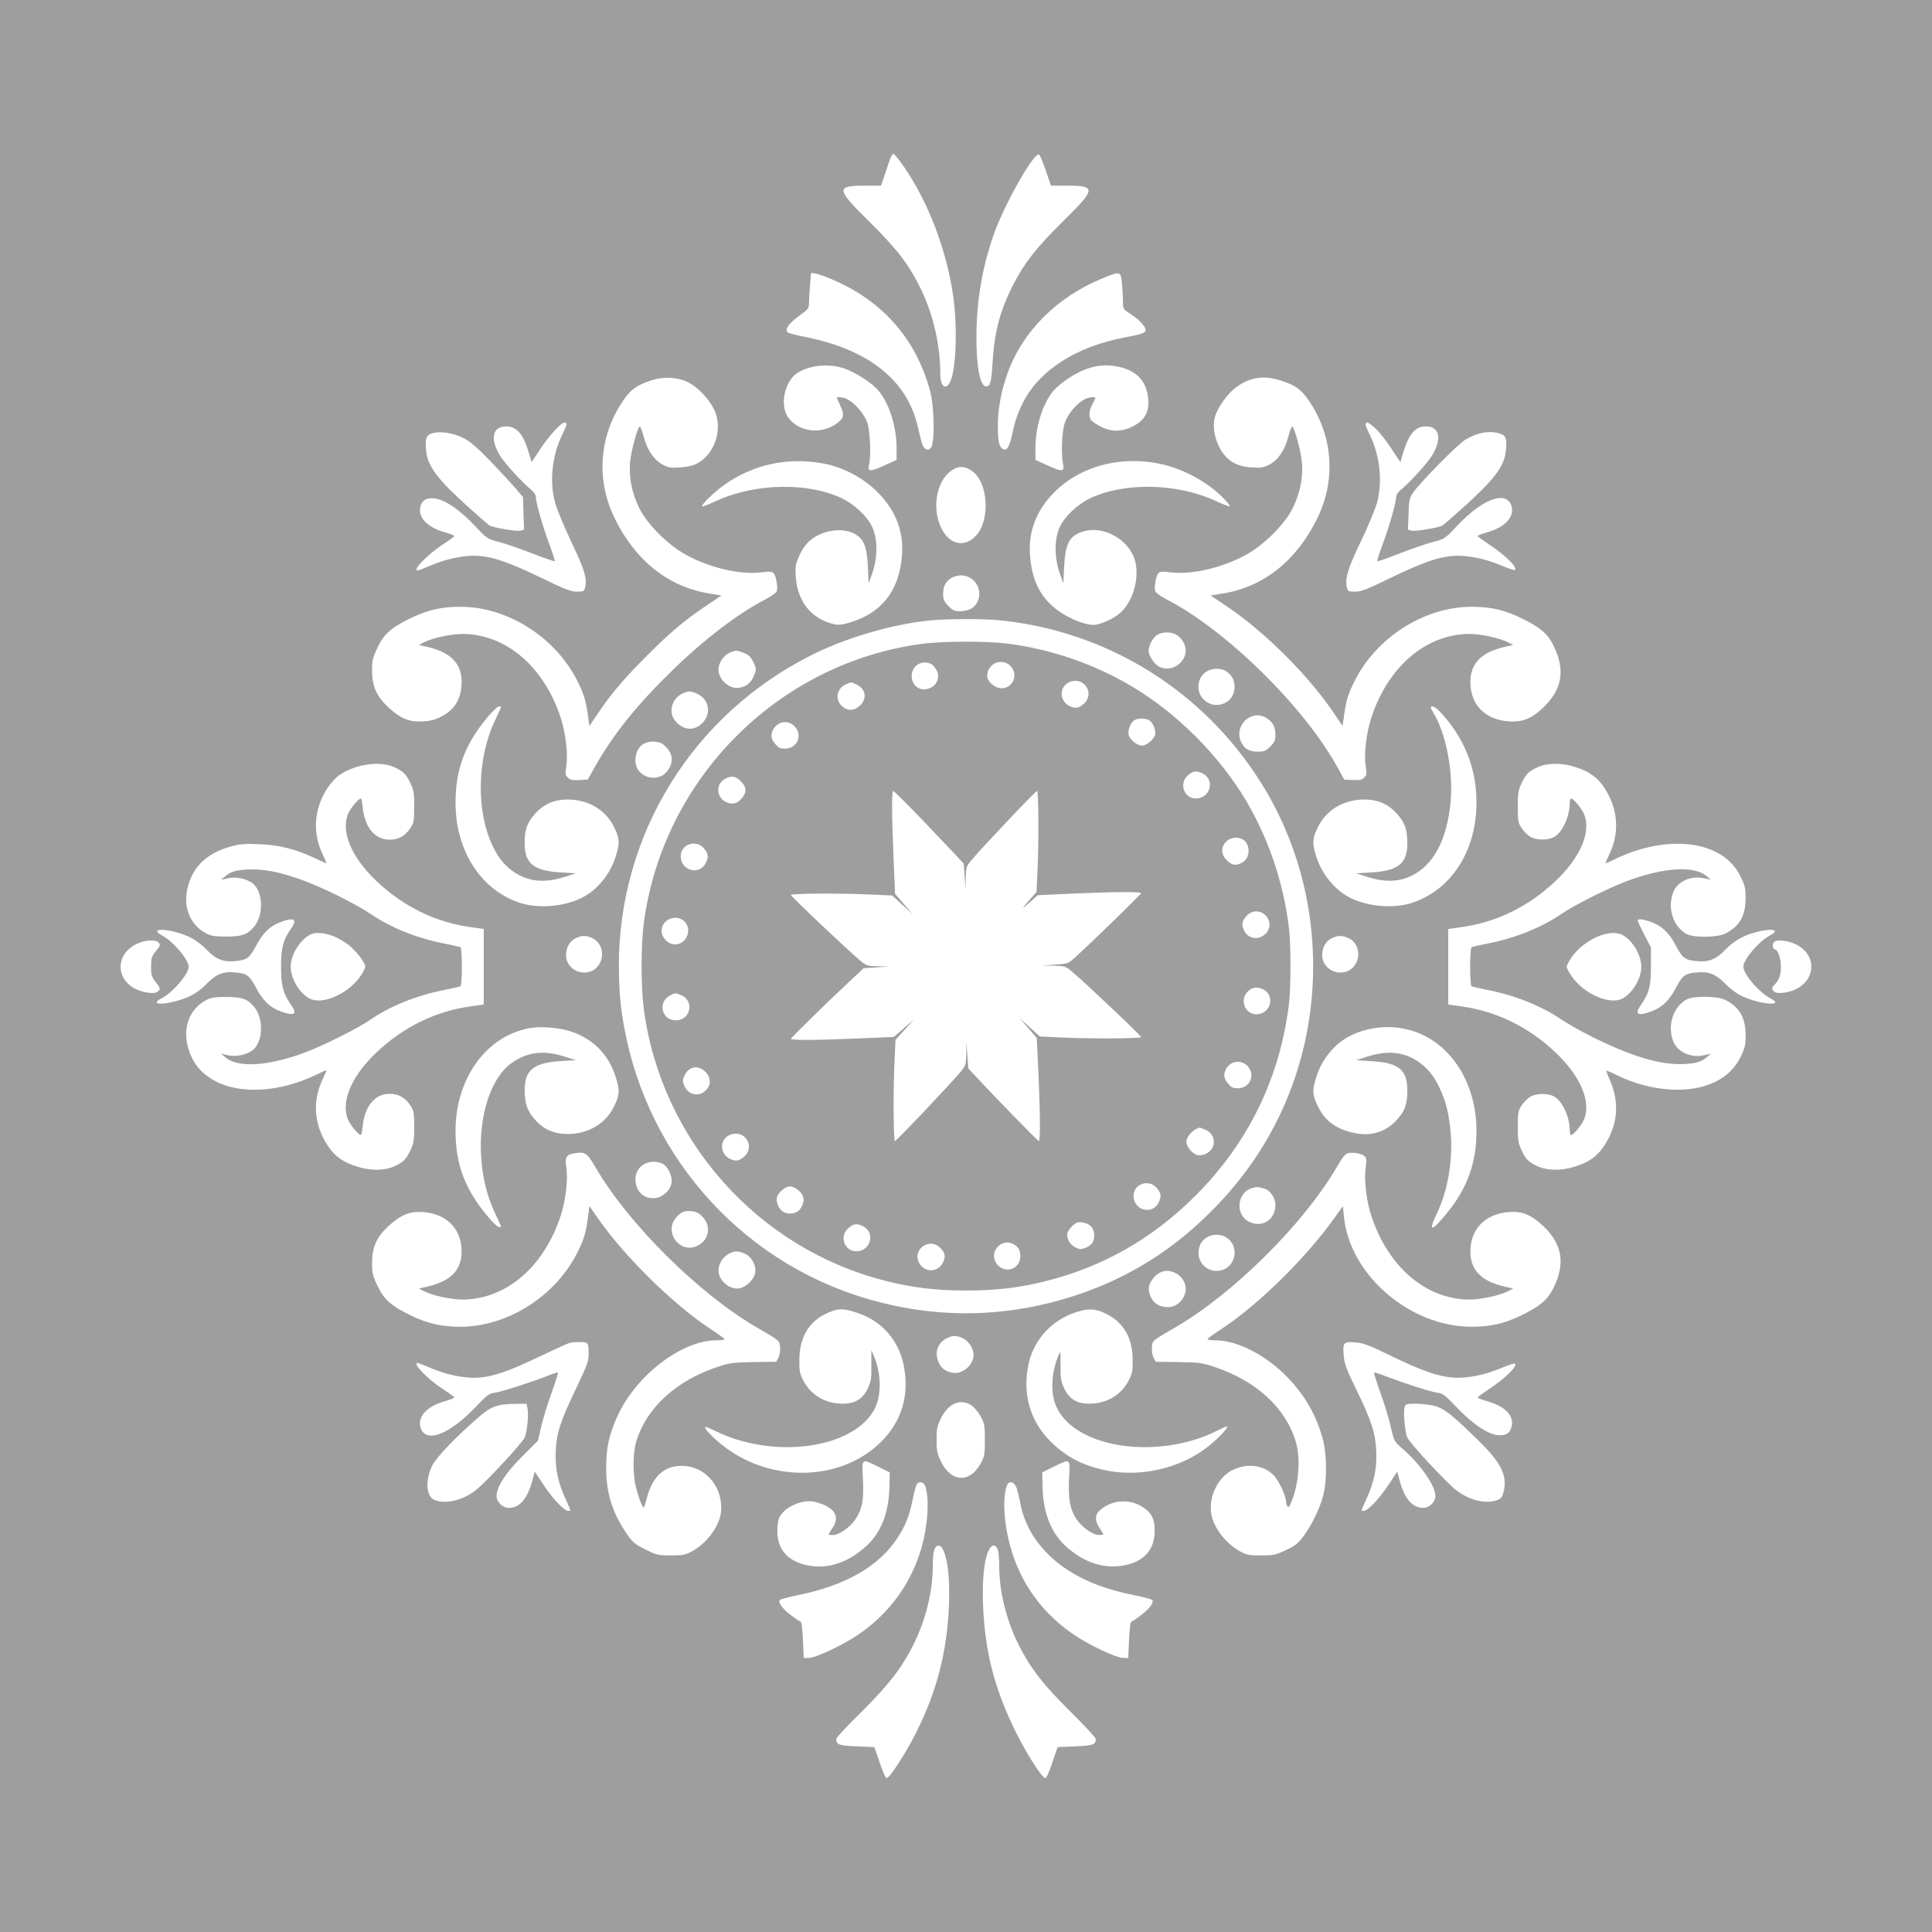
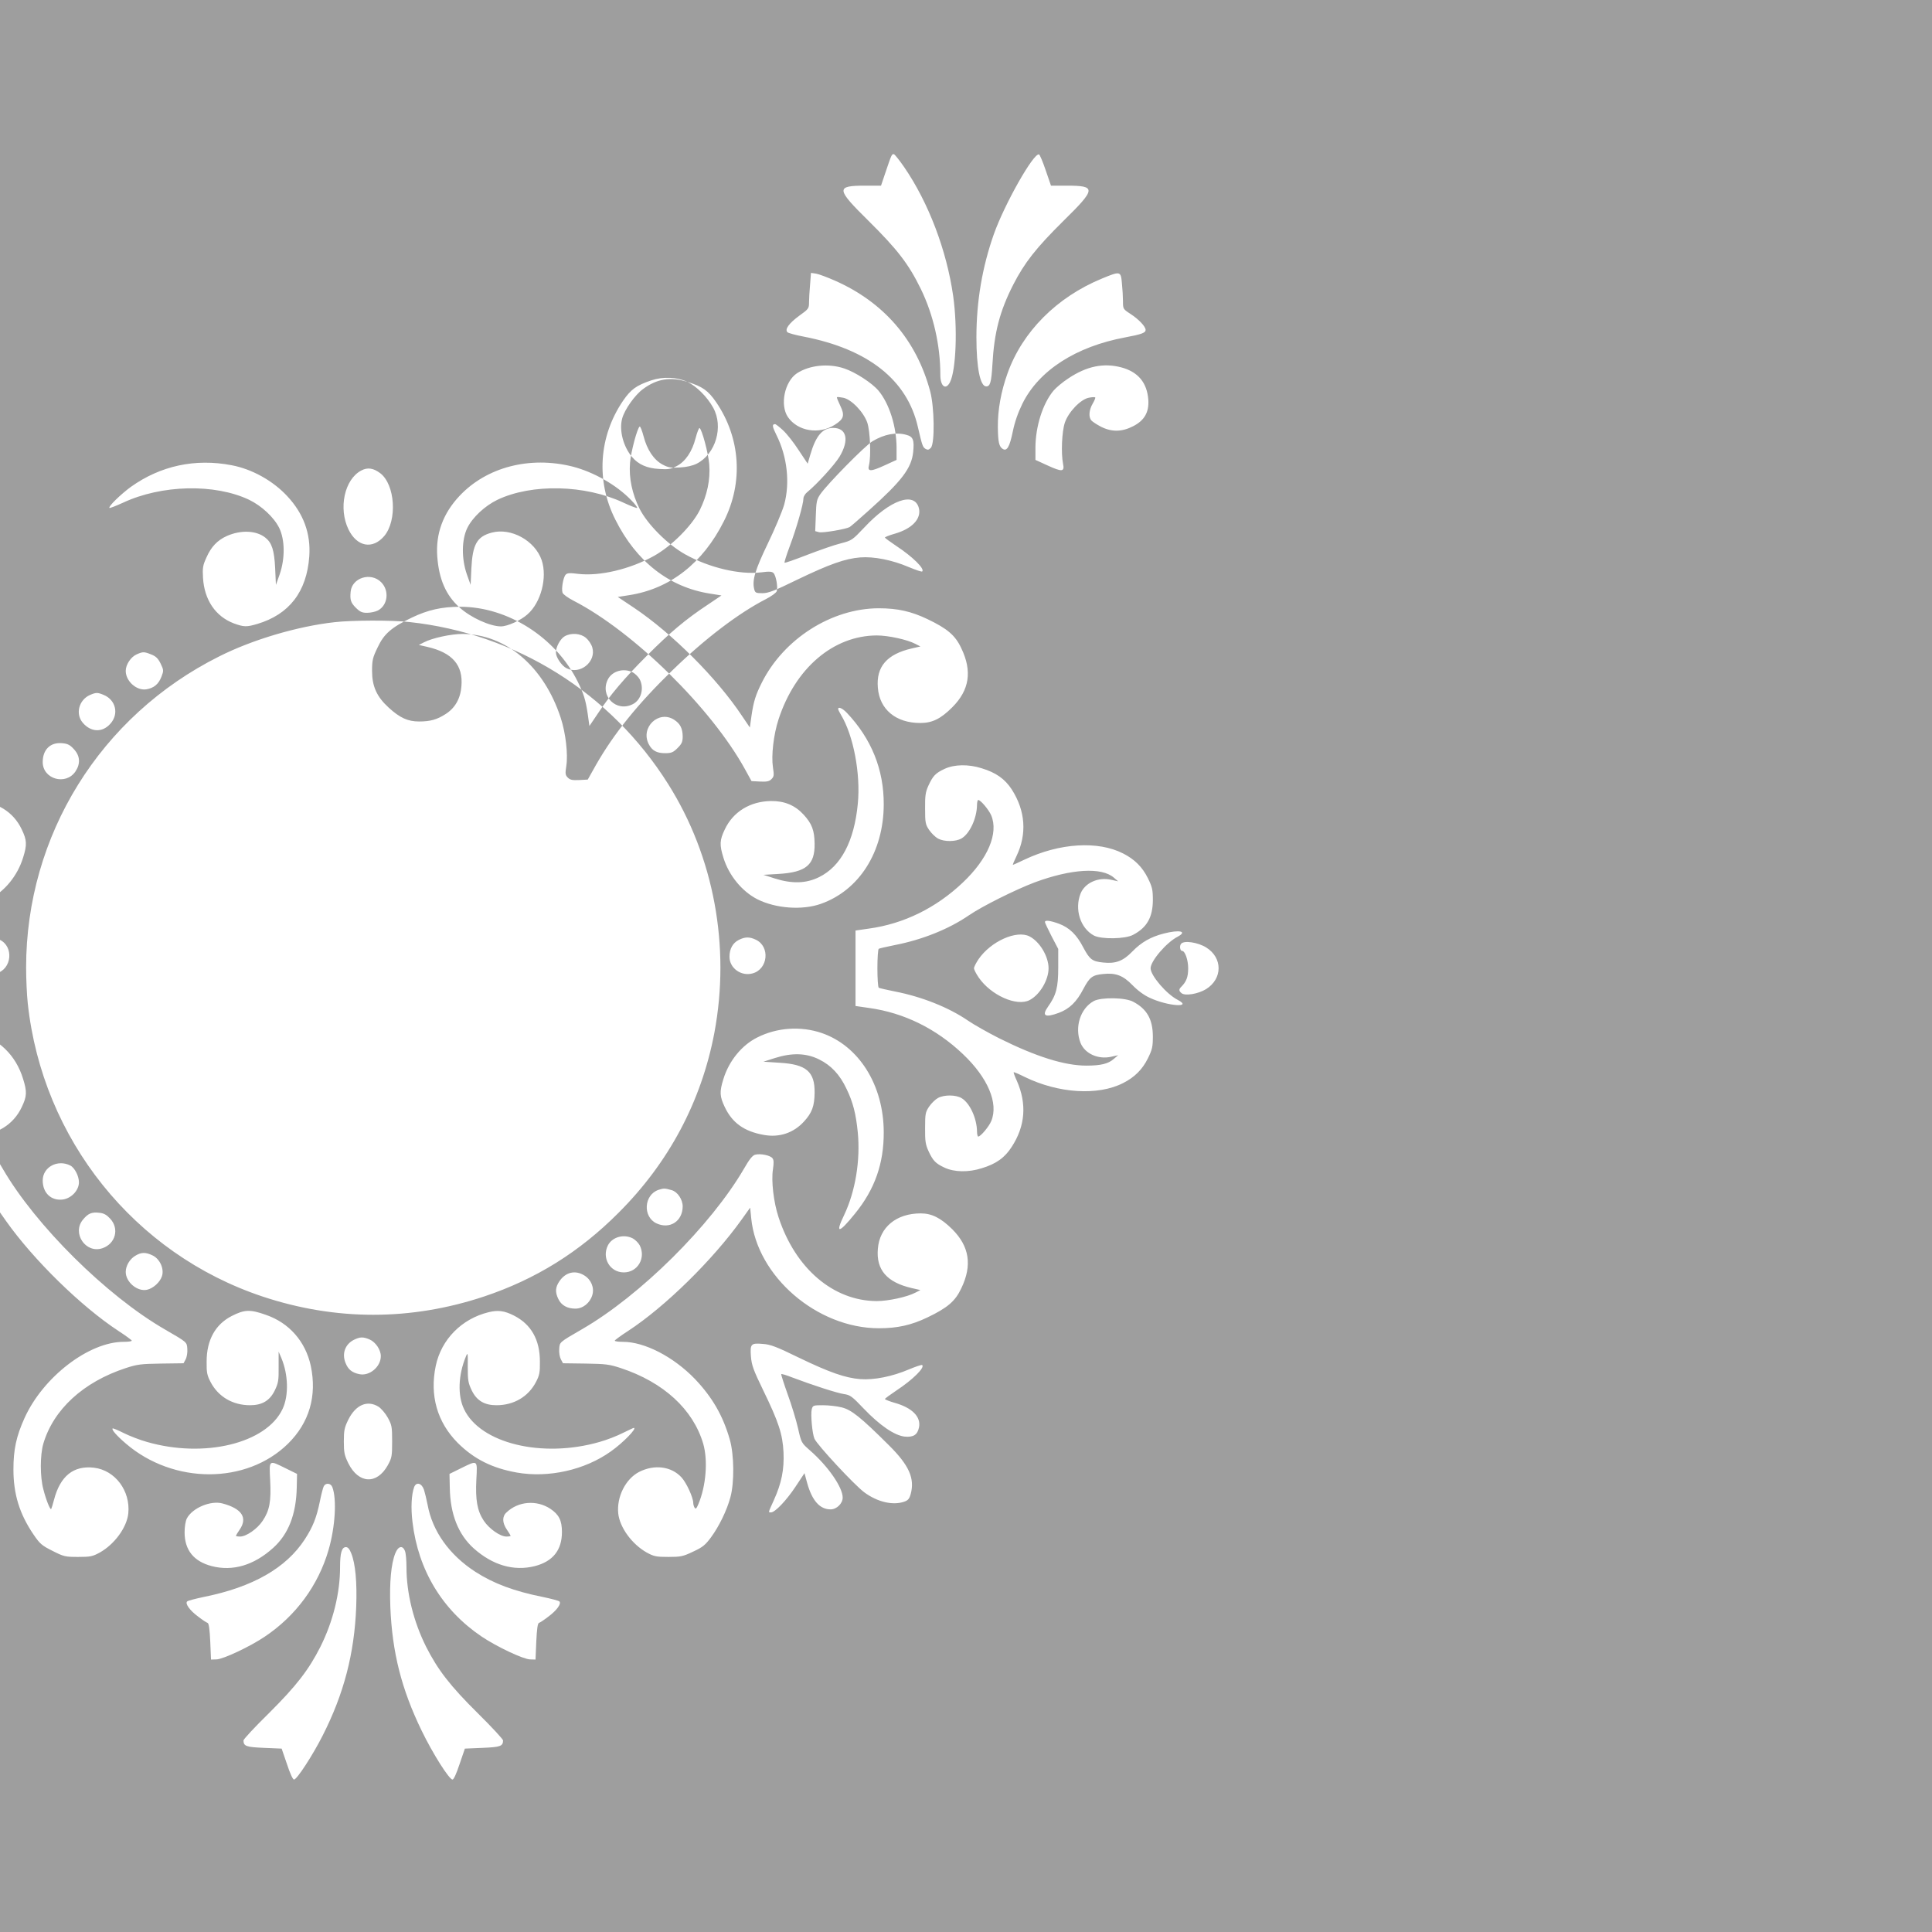
<svg xmlns="http://www.w3.org/2000/svg" version="1.0" width="1280pt" height="1280pt" viewBox="0 0 1280 1280" preserveAspectRatio="xMidYMid meet">
  <g transform="translate(0,1280) scale(0.1,-0.1)" fill="#9e9e9e" stroke="none">
-     <path d="M0 6400 l0 -6400 6400 0 6400 0 0 6400 0 6400 -6400 0 -6400 0 0 -6400z m5991 5292 c161 -235 281 -551 324 -853 30 -212 19 -492 -21 -571 -28 -55 -64 -28 -64 48 0 197 -46 398 -129 569 -81 166 -156 263 -347 452 -216 213 -218 233 -21 233 l104 0 28 83 c42 125 44 129 58 125 6 -2 37 -41 68 -86z m937 -20 l35 -102 104 0 c197 0 196 -20 -21 -233 -182 -180 -258 -277 -333 -423 -89 -175 -126 -315 -138 -529 -7 -119 -15 -145 -41 -145 -40 0 -65 124 -65 325 0 240 39 467 116 685 71 199 263 539 299 527 5 -2 25 -49 44 -105z m-1397 -731 c324 -143 540 -393 631 -731 29 -105 32 -350 5 -377 -13 -14 -21 -15 -35 -7 -19 12 -22 21 -51 146 -71 311 -329 515 -757 598 -53 10 -101 23 -107 29 -19 19 10 59 78 109 62 44 65 49 65 88 0 22 3 76 7 119 l6 77 34 -5 c18 -3 74 -24 124 -46z m1902 -18 c4 -38 7 -91 7 -119 0 -51 1 -52 50 -84 54 -35 100 -83 100 -106 0 -19 -27 -29 -134 -49 -328 -61 -573 -219 -682 -439 -30 -61 -51 -122 -64 -185 -21 -102 -39 -133 -67 -115 -24 15 -31 46 -32 145 -1 113 21 235 64 355 98 276 327 506 627 629 121 50 124 49 131 -32z m-1840 -564 c75 -25 185 -97 227 -147 72 -86 120 -239 120 -380 l0 -79 -81 -37 c-91 -42 -113 -41 -102 1 15 60 8 226 -11 283 -25 71 -106 155 -160 165 -20 4 -39 6 -41 3 -2 -2 8 -27 22 -56 31 -64 24 -88 -36 -126 -105 -67 -246 -43 -311 51 -54 80 -22 235 60 290 83 54 209 67 313 32z m1836 7 c112 -30 171 -102 179 -216 5 -81 -26 -136 -101 -174 -74 -38 -142 -39 -213 -3 -27 14 -56 33 -64 42 -19 23 -15 70 10 112 11 19 19 38 16 40 -3 3 -22 2 -42 -2 -54 -10 -135 -94 -159 -165 -20 -59 -26 -203 -12 -273 11 -53 -6 -55 -102 -11 l-81 37 0 79 c0 141 48 294 120 380 17 20 61 57 98 81 121 81 233 104 351 73z m-2875 -96 c61 -29 132 -100 171 -171 70 -126 17 -307 -109 -371 -26 -13 -67 -23 -111 -25 -60 -4 -77 -1 -115 19 -58 31 -103 98 -126 187 -10 38 -22 68 -26 65 -16 -10 -58 -167 -64 -241 -8 -101 14 -204 63 -303 52 -103 185 -237 303 -303 158 -88 360 -136 503 -119 53 7 72 6 82 -5 16 -16 30 -93 21 -120 -3 -10 -36 -34 -73 -53 -181 -93 -404 -263 -617 -470 -230 -223 -388 -419 -507 -627 l-55 -98 -57 -3 c-45 -2 -60 1 -75 16 -17 17 -18 26 -10 78 12 77 -4 217 -37 318 -111 340 -363 555 -651 556 -75 0 -201 -27 -256 -56 l-33 -17 57 -13 c165 -38 237 -121 225 -260 -6 -82 -42 -145 -105 -185 -58 -37 -101 -49 -176 -49 -74 0 -127 24 -201 92 -79 72 -110 141 -110 243 0 71 4 88 37 156 42 90 92 133 228 198 105 50 196 71 320 71 314 0 632 -203 777 -495 40 -80 53 -122 67 -216 l11 -79 52 77 c85 129 180 240 328 388 152 153 259 243 403 338 l92 62 -75 12 c-271 42 -489 212 -628 490 -130 257 -110 552 51 788 52 76 89 102 187 135 78 26 171 22 239 -10z m3927 10 c101 -31 138 -58 191 -135 161 -236 181 -531 51 -788 -139 -278 -357 -448 -627 -490 l-76 -12 108 -72 c254 -171 548 -465 715 -716 l52 -77 11 79 c14 94 27 136 67 216 145 292 464 495 777 495 124 0 215 -21 320 -71 134 -64 186 -108 226 -194 73 -152 54 -277 -60 -391 -77 -77 -133 -104 -212 -104 -162 0 -270 90 -281 234 -12 139 60 222 225 260 l57 13 -33 17 c-55 29 -181 56 -256 56 -288 -1 -540 -216 -651 -556 -33 -101 -49 -241 -37 -318 8 -52 7 -61 -10 -78 -15 -15 -30 -18 -76 -16 l-56 3 -44 80 c-222 403 -738 911 -1135 1115 -37 19 -70 43 -73 53 -9 27 5 104 21 120 10 11 29 12 82 5 143 -17 345 31 503 119 118 66 251 200 303 303 49 99 71 202 63 303 -6 74 -48 231 -64 241 -4 3 -16 -27 -26 -65 -23 -91 -68 -157 -126 -187 -38 -20 -56 -23 -115 -19 -81 4 -139 30 -180 79 -59 69 -87 178 -66 255 16 60 85 157 139 196 92 68 182 82 293 47z m-4728 -286 c3 -4 -8 -33 -24 -66 -72 -143 -91 -319 -50 -463 12 -43 61 -160 108 -259 86 -180 104 -240 89 -300 -6 -23 -11 -26 -54 -26 -39 0 -79 15 -232 90 -212 102 -316 139 -416 147 -90 7 -212 -17 -319 -63 -45 -19 -84 -34 -88 -34 -37 0 63 104 163 170 44 29 80 55 80 59 0 3 -29 15 -65 25 -115 33 -177 99 -160 169 12 44 39 60 93 55 68 -7 169 -75 270 -184 78 -82 81 -85 155 -104 42 -10 141 -45 222 -76 80 -31 147 -55 150 -52 3 2 -13 52 -35 111 -43 114 -90 278 -90 315 0 12 -12 32 -27 44 -62 50 -180 179 -212 232 -66 110 -48 191 42 191 71 0 115 -52 152 -179 l17 -58 60 90 c54 83 135 172 156 172 5 0 11 -3 15 -6z m5362 -35 c24 -22 71 -81 103 -131 l60 -90 17 58 c37 127 81 179 152 179 90 0 108 -81 42 -191 -32 -53 -150 -182 -211 -232 -16 -12 -28 -32 -28 -44 0 -37 -47 -201 -90 -315 -22 -59 -38 -109 -35 -111 3 -3 70 21 150 52 81 31 180 66 222 76 74 19 77 22 155 104 171 184 334 242 363 129 17 -70 -45 -136 -160 -169 -36 -10 -65 -22 -65 -25 0 -4 35 -29 78 -58 106 -70 187 -150 169 -167 -3 -4 -43 10 -89 29 -110 47 -231 71 -322 64 -100 -8 -204 -45 -416 -147 -153 -75 -193 -90 -232 -90 -43 0 -48 3 -54 26 -15 59 5 126 90 303 47 97 95 212 108 256 40 145 21 320 -51 463 -28 56 -30 72 -9 72 5 0 28 -18 53 -41z m-6049 -59 c47 -23 88 -58 180 -152 65 -68 141 -150 169 -182 l50 -59 3 -108 4 -108 -26 -7 c-24 -6 -177 20 -202 34 -7 4 -64 53 -127 110 -218 195 -283 280 -294 387 -8 77 1 103 40 114 51 16 136 4 203 -29z m6866 29 c45 -12 53 -34 45 -114 -11 -107 -76 -192 -294 -387 -63 -57 -120 -106 -127 -110 -25 -14 -178 -40 -202 -34 l-26 7 4 103 c3 93 6 107 30 142 48 69 298 323 346 351 79 47 157 61 224 42z m-4472 -201 c135 -25 274 -102 369 -204 109 -116 158 -250 147 -401 -17 -234 -133 -384 -345 -447 -71 -21 -89 -20 -155 4 -121 46 -195 155 -204 301 -4 67 -1 84 23 136 31 71 73 114 135 142 93 41 195 37 255 -11 43 -34 59 -82 65 -203 l5 -110 25 70 c36 104 35 229 -3 307 -35 71 -117 147 -200 187 -228 108 -580 100 -836 -20 -46 -21 -87 -37 -89 -34 -9 9 78 93 143 140 195 139 425 189 665 143z m2260 -9 c140 -36 292 -122 389 -223 25 -25 42 -48 39 -51 -2 -3 -44 13 -91 35 -254 119 -606 127 -834 19 -83 -40 -165 -116 -200 -187 -38 -78 -39 -203 -3 -307 l25 -70 5 110 c8 158 37 210 134 236 129 35 288 -53 332 -183 38 -115 -5 -280 -94 -358 -44 -40 -133 -80 -176 -80 -72 0 -200 58 -274 125 -91 81 -137 188 -148 338 -11 151 38 285 147 401 179 191 465 266 749 195z m-1274 -44 c99 -75 114 -312 27 -416 -77 -91 -181 -72 -237 43 -68 140 -27 333 85 391 41 22 80 16 125 -18z m6 -722 c56 -56 45 -153 -22 -188 -16 -8 -48 -15 -71 -15 -33 0 -47 6 -75 34 -33 33 -39 52 -34 105 8 93 133 133 202 64z m186 -264 c708 -76 1336 -469 1716 -1074 303 -481 413 -1075 306 -1647 -86 -454 -301 -860 -635 -1193 -260 -261 -550 -441 -892 -555 -485 -161 -981 -161 -1466 0 -850 283 -1459 1043 -1556 1942 -6 54 -11 161 -11 238 0 875 491 1667 1279 2061 220 111 520 200 766 227 114 13 379 14 493 1z m1171 -105 c17 -14 36 -42 42 -63 28 -95 -81 -184 -171 -138 -32 16 -70 73 -70 104 0 38 30 92 59 108 43 24 105 19 140 -11z m-2880 -110 c31 -12 45 -26 62 -60 21 -44 21 -47 5 -89 -19 -48 -50 -74 -100 -82 -64 -10 -136 54 -136 122 0 42 34 93 73 110 41 18 49 18 96 -1z m3191 -119 c16 -9 36 -29 45 -45 31 -60 10 -137 -45 -165 -110 -57 -222 55 -165 165 29 55 105 76 165 45z m-3506 -149 c80 -33 102 -126 45 -190 -53 -61 -130 -58 -184 6 -50 59 -25 152 49 184 40 17 49 17 90 0z m-1294 -90 c0 -2 -18 -42 -40 -88 -120 -251 -127 -600 -16 -833 45 -96 103 -157 182 -196 86 -43 181 -45 294 -9 l75 24 -101 6 c-181 11 -240 60 -238 200 1 89 18 133 73 193 57 62 127 91 216 90 138 -2 251 -71 306 -188 34 -71 36 -101 9 -187 -37 -120 -122 -224 -225 -276 -122 -61 -297 -74 -421 -30 -254 90 -415 345 -416 658 0 225 63 392 216 573 31 37 64 67 72 67 8 0 14 -2 14 -4z m6217 -28 c163 -172 246 -376 245 -608 -1 -314 -162 -568 -416 -658 -124 -44 -299 -31 -421 30 -102 52 -189 158 -225 275 -27 87 -25 117 9 188 55 117 168 186 306 188 89 1 159 -28 216 -90 55 -60 72 -104 73 -193 2 -140 -57 -189 -238 -200 l-101 -6 75 -24 c113 -36 208 -34 294 9 144 71 232 236 256 484 20 200 -29 456 -112 592 -10 17 -18 33 -18 38 0 17 28 5 57 -25z m-1143 -47 c40 -26 55 -57 56 -109 0 -37 -6 -50 -34 -78 -29 -29 -41 -34 -83 -34 -55 0 -86 17 -108 60 -57 111 67 228 169 161z m-3977 -195 c41 -44 44 -96 10 -147 -64 -95 -217 -51 -217 62 0 83 51 133 130 125 35 -3 51 -11 77 -40z m-1802 -130 c60 -28 77 -46 107 -111 19 -42 23 -66 22 -152 0 -93 -2 -105 -27 -142 -34 -51 -79 -75 -139 -74 -95 1 -161 82 -175 213 -3 33 -9 60 -12 60 -15 0 -71 -67 -85 -102 -49 -118 23 -289 189 -446 176 -167 390 -272 620 -304 l90 -13 0 -250 0 -250 -90 -13 c-231 -32 -444 -137 -621 -305 -166 -157 -238 -327 -188 -445 14 -35 70 -102 85 -102 3 0 9 27 12 60 14 131 80 212 175 213 60 1 105 -23 139 -74 25 -37 27 -49 27 -142 1 -86 -3 -110 -22 -152 -30 -65 -47 -83 -107 -111 -64 -30 -158 -32 -246 -4 -96 29 -153 70 -199 142 -91 139 -101 295 -31 441 15 31 26 57 23 57 -2 0 -37 -16 -77 -35 -232 -110 -487 -126 -654 -40 -74 38 -128 90 -160 158 -74 154 -36 311 93 380 34 18 57 22 136 22 106 -1 139 -13 183 -65 67 -79 60 -238 -12 -290 -43 -30 -109 -43 -161 -31 l-45 10 28 -24 c81 -71 282 -59 525 31 127 48 350 159 437 219 131 90 308 161 488 196 55 11 103 22 108 25 12 7 12 251 0 258 -5 3 -53 14 -108 25 -181 35 -355 105 -489 197 -38 26 -129 77 -204 114 -242 121 -430 180 -575 180 -95 0 -145 -12 -182 -45 l-28 -24 45 10 c52 12 118 -1 161 -31 72 -52 79 -211 12 -290 -44 -52 -77 -64 -183 -65 -79 0 -102 4 -136 22 -129 69 -167 226 -93 380 47 98 136 163 270 198 49 13 91 16 179 12 130 -5 240 -33 365 -92 40 -19 75 -35 77 -35 3 0 -8 26 -23 57 -70 145 -60 302 30 441 22 34 58 73 82 89 109 72 269 94 364 49z m7816 4 c95 -29 153 -70 199 -140 91 -142 102 -296 31 -443 -15 -31 -26 -57 -23 -57 2 0 37 16 77 35 232 110 487 126 654 40 75 -38 127 -90 163 -163 29 -59 33 -76 33 -147 -1 -112 -39 -180 -130 -228 -52 -29 -212 -31 -261 -5 -90 49 -129 174 -88 278 29 71 117 111 204 91 l45 -10 -28 24 c-81 71 -282 59 -525 -31 -127 -48 -350 -159 -437 -219 -131 -90 -308 -161 -488 -196 -55 -11 -103 -22 -108 -25 -5 -3 -9 -61 -9 -129 0 -68 4 -126 9 -129 5 -3 53 -14 108 -25 179 -35 357 -106 485 -194 38 -26 130 -78 205 -116 245 -122 433 -181 578 -181 95 0 145 12 182 45 l28 24 -45 -10 c-87 -20 -175 20 -204 91 -41 104 -2 229 88 278 49 26 209 24 261 -5 91 -48 129 -116 130 -228 0 -71 -4 -88 -33 -147 -36 -73 -88 -125 -163 -163 -167 -86 -430 -69 -653 40 -38 19 -71 33 -73 31 -2 -1 7 -27 21 -57 67 -152 56 -299 -34 -437 -46 -72 -103 -113 -199 -142 -88 -28 -182 -26 -246 4 -60 28 -77 46 -107 111 -19 42 -23 66 -22 152 0 93 2 105 27 142 15 22 42 48 59 57 42 22 117 21 155 -1 55 -32 102 -134 103 -222 0 -18 4 -33 8 -33 16 0 71 66 86 102 50 118 -22 288 -188 445 -177 168 -390 273 -621 305 l-90 13 0 250 0 250 90 13 c231 32 444 137 621 305 166 157 238 327 188 445 -15 36 -70 102 -86 102 -4 0 -8 -15 -8 -32 -1 -89 -48 -191 -103 -223 -38 -22 -113 -23 -155 -1 -17 9 -44 35 -59 57 -25 37 -27 49 -27 142 -1 86 3 110 22 152 30 65 47 83 107 111 64 30 158 32 246 4z m-8481 -1026 c0 -9 -9 -29 -20 -44 -54 -76 -68 -129 -68 -255 0 -126 14 -179 68 -255 43 -61 19 -74 -73 -40 -69 26 -117 72 -161 157 -42 79 -59 93 -132 100 -83 9 -132 -10 -194 -74 -34 -35 -77 -67 -115 -84 -117 -55 -289 -68 -184 -13 74 38 179 161 179 209 0 48 -105 171 -179 209 -68 36 -12 48 92 21 86 -22 149 -58 208 -119 61 -63 110 -82 193 -73 73 7 90 21 132 100 44 83 91 131 158 156 64 25 96 26 96 5z m8993 -4 c69 -26 117 -72 161 -157 42 -79 59 -93 132 -100 83 -9 132 10 193 73 59 61 122 97 208 119 104 27 160 15 92 -21 -74 -38 -179 -161 -179 -209 0 -48 105 -171 179 -209 105 -55 -67 -42 -184 13 -38 17 -81 49 -115 84 -62 64 -111 83 -194 74 -73 -7 -90 -21 -132 -100 -44 -85 -92 -131 -161 -157 -92 -34 -116 -21 -73 40 55 77 68 128 68 259 l0 124 -44 84 c-24 47 -44 89 -44 94 0 15 35 10 93 -11z m-8738 -91 c30 -11 77 -38 104 -59 53 -42 111 -118 111 -145 0 -9 -14 -36 -31 -61 -81 -118 -252 -194 -337 -150 -68 35 -126 133 -126 211 0 78 58 174 129 213 31 17 89 14 150 -9z m8543 7 c68 -35 126 -133 126 -211 0 -78 -58 -176 -126 -211 -85 -44 -256 32 -337 150 -17 25 -31 52 -31 61 0 9 14 36 30 60 82 119 253 195 338 151z m-6823 -22 c95 -45 81 -195 -22 -223 -76 -21 -153 35 -153 111 0 50 25 93 64 112 40 20 70 20 111 0z m5010 0 c95 -45 81 -195 -22 -223 -76 -21 -153 35 -153 110 0 53 22 92 62 112 42 21 71 21 113 1z m-7887 -26 c17 -17 16 -21 -17 -62 -26 -32 -30 -45 -30 -101 0 -56 4 -69 30 -101 33 -42 34 -47 14 -64 -24 -20 -111 -5 -163 27 -129 81 -103 246 47 299 46 17 103 18 119 2z m10870 -25 c110 -68 110 -207 0 -276 -52 -32 -139 -47 -163 -27 -18 15 -19 25 -2 42 34 34 46 65 46 123 0 55 -21 115 -40 115 -14 0 -19 33 -7 47 19 24 111 10 166 -24z m-8158 -560 c158 -44 272 -153 320 -311 27 -86 25 -116 -9 -187 -55 -117 -168 -186 -306 -188 -89 -1 -159 28 -214 88 -56 60 -73 106 -75 195 -2 139 57 189 238 200 l101 6 -75 24 c-113 36 -208 34 -294 -9 -40 -19 -81 -50 -107 -79 -178 -200 -206 -643 -59 -950 22 -46 40 -86 40 -88 0 -2 -6 -4 -14 -4 -8 0 -41 30 -72 68 -153 180 -216 347 -216 572 1 348 207 630 495 679 65 11 175 4 247 -16z m5611 -7 c247 -85 410 -345 411 -656 1 -208 -59 -379 -190 -540 -108 -134 -134 -137 -72 -9 74 156 108 361 90 547 -12 121 -31 198 -74 287 -45 96 -103 157 -182 196 -86 43 -181 45 -294 9 l-75 -24 106 -7 c178 -10 235 -59 233 -199 -1 -88 -17 -132 -70 -190 -69 -76 -164 -108 -267 -89 -129 23 -208 79 -258 184 -34 71 -36 101 -9 187 37 120 122 224 225 275 131 66 288 76 426 29z m-5426 -899 c217 -375 687 -841 1073 -1064 150 -87 147 -84 150 -130 2 -23 -3 -54 -11 -69 l-14 -26 -149 -2 c-133 -2 -158 -5 -234 -30 -281 -92 -479 -274 -546 -501 -22 -76 -22 -219 0 -301 18 -71 45 -138 52 -132 2 3 11 31 19 62 41 157 129 228 265 212 140 -17 242 -153 227 -303 -10 -93 -91 -204 -189 -259 -48 -26 -62 -29 -143 -29 -86 0 -95 2 -170 40 -72 36 -84 47 -127 110 -92 136 -132 266 -132 430 0 132 19 219 73 339 123 273 427 506 657 506 30 0 54 3 54 8 -1 4 -40 33 -88 64 -246 161 -564 472 -746 730 l-61 87 -11 -83 c-13 -96 -26 -139 -67 -221 -145 -292 -464 -495 -777 -495 -124 0 -215 21 -320 71 -136 65 -186 108 -228 198 -33 68 -37 85 -37 156 0 102 31 171 110 243 72 66 130 93 198 93 162 0 273 -92 284 -235 12 -139 -60 -222 -225 -260 l-57 -13 33 -17 c55 -29 181 -56 256 -56 288 1 540 216 651 556 33 100 49 241 37 317 -11 70 -1 87 54 96 69 12 84 3 139 -92z m5100 69 c9 -11 9 -32 3 -73 -12 -76 4 -217 37 -317 111 -340 363 -555 651 -556 75 0 201 27 256 56 l33 17 -57 13 c-165 38 -237 121 -225 260 11 143 122 235 284 235 73 0 133 -30 209 -105 114 -114 133 -239 60 -391 -40 -86 -92 -130 -226 -194 -105 -50 -196 -71 -320 -71 -409 0 -808 343 -846 729 l-7 70 -55 -77 c-192 -269 -510 -581 -754 -740 -48 -31 -87 -60 -88 -64 0 -5 24 -8 54 -8 144 0 335 -99 477 -246 116 -122 186 -244 231 -401 29 -101 31 -285 4 -383 -23 -86 -75 -193 -129 -266 -37 -50 -55 -65 -118 -94 -67 -32 -82 -35 -164 -35 -81 0 -95 3 -143 29 -98 55 -179 166 -189 259 -11 110 48 228 138 275 102 52 215 37 282 -37 33 -37 77 -133 77 -169 0 -9 4 -23 9 -31 7 -11 13 -5 25 24 51 121 64 289 32 400 -67 228 -264 408 -546 501 -76 25 -101 28 -234 30 l-149 2 -14 26 c-8 15 -13 46 -11 69 3 46 0 43 150 130 387 223 855 688 1074 1064 36 63 57 89 75 93 35 9 101 -5 114 -24z m-4652 -48 c29 -15 57 -70 57 -111 0 -53 -50 -106 -106 -114 -78 -10 -134 43 -134 126 0 89 99 142 183 99z m3984 -163 c39 -11 73 -62 73 -108 -1 -99 -86 -153 -174 -112 -92 44 -83 189 14 222 34 11 42 11 87 -2z m-3720 -189 c62 -67 35 -167 -52 -196 -111 -37 -203 101 -128 190 34 41 58 51 108 45 30 -3 48 -13 72 -39z m3463 -131 c16 -9 36 -29 45 -45 43 -84 -13 -180 -105 -180 -92 0 -148 96 -105 180 29 55 105 76 165 45z m-3183 -112 c49 -23 79 -89 63 -138 -13 -40 -58 -81 -99 -90 -64 -14 -141 51 -141 118 0 40 26 85 63 107 39 24 68 25 114 3z m2861 -133 c46 -28 68 -82 53 -131 -16 -52 -62 -89 -112 -89 -54 0 -93 22 -113 64 -22 46 -20 77 7 117 41 61 105 76 165 39z m-2110 -261 c155 -53 263 -177 298 -338 42 -200 -10 -377 -151 -516 -275 -270 -758 -270 -1073 0 -61 52 -97 93 -89 101 2 3 35 -11 73 -30 38 -19 107 -46 154 -59 380 -110 792 -10 899 218 42 89 38 229 -8 338 l-18 42 0 -101 c1 -90 -2 -107 -26 -157 -33 -67 -84 -97 -163 -97 -115 0 -211 56 -262 154 -23 44 -27 63 -26 136 0 142 58 246 166 301 84 43 122 45 226 8z m1644 -5 c114 -58 172 -160 172 -304 1 -73 -3 -92 -26 -136 -51 -98 -147 -154 -262 -154 -79 0 -130 30 -163 97 -24 50 -27 67 -27 157 1 96 0 99 -13 67 -50 -121 -55 -256 -12 -346 107 -228 519 -328 899 -218 47 13 116 40 153 59 38 18 70 34 73 34 25 0 -71 -99 -152 -156 -172 -123 -412 -177 -623 -140 -163 29 -283 89 -391 196 -137 138 -187 315 -146 511 37 175 171 311 349 355 63 16 106 10 169 -22z m-957 -158 c40 -17 75 -68 75 -111 0 -71 -76 -134 -143 -119 -48 10 -74 31 -91 75 -25 62 -2 124 57 153 40 19 59 20 102 2z m-2491 -32 c12 -5 16 -21 16 -67 0 -56 -7 -76 -79 -227 -108 -225 -133 -301 -139 -422 -5 -115 13 -204 64 -317 39 -86 38 -81 19 -81 -27 0 -102 79 -163 171 l-59 89 -17 -63 c-33 -119 -84 -177 -156 -177 -40 0 -80 39 -80 78 0 61 59 152 169 262 l105 105 22 95 c12 52 43 153 69 224 25 70 44 130 42 132 -2 3 -29 -5 -58 -17 -114 -45 -309 -108 -355 -115 -45 -6 -55 -14 -133 -96 -178 -187 -337 -245 -366 -131 -17 70 45 136 160 169 36 10 65 22 65 25 0 4 -36 30 -80 59 -100 66 -200 170 -163 170 4 0 43 -15 88 -34 107 -46 229 -70 319 -63 98 8 202 44 406 142 96 46 184 86 195 88 31 7 92 8 109 1z m5334 -88 c205 -99 309 -135 408 -143 91 -7 212 17 322 64 46 19 86 33 89 29 18 -17 -63 -97 -169 -167 -43 -29 -78 -54 -78 -58 0 -3 29 -15 64 -25 115 -32 175 -92 162 -161 -10 -51 -37 -68 -94 -63 -68 7 -166 74 -273 186 -77 81 -89 90 -131 96 -47 7 -210 60 -342 110 -38 15 -71 25 -73 22 -2 -2 17 -62 42 -132 26 -71 57 -173 69 -226 22 -97 22 -97 80 -148 120 -105 216 -244 216 -312 0 -39 -40 -78 -80 -78 -72 0 -123 58 -156 177 l-17 63 -59 -89 c-61 -92 -136 -171 -163 -171 -19 0 -20 -5 19 81 51 113 69 202 64 317 -6 121 -32 200 -135 412 -65 134 -76 164 -81 224 -6 83 0 89 81 82 48 -3 92 -20 235 -90z m-2783 -326 c17 -11 45 -43 61 -72 27 -49 29 -61 29 -158 0 -97 -2 -109 -29 -158 -72 -129 -193 -123 -261 13 -26 53 -30 71 -30 145 0 74 4 92 30 145 49 98 126 131 200 85z m-2940 -21 c9 -38 -3 -155 -18 -191 -18 -41 -265 -306 -330 -355 -88 -65 -190 -88 -265 -62 -58 20 -67 125 -20 226 22 50 151 186 301 317 88 78 130 94 254 95 l71 1 7 -31z m6007 17 c65 -15 128 -66 314 -251 134 -133 172 -219 145 -322 -9 -33 -18 -43 -43 -52 -75 -26 -177 -3 -265 62 -66 49 -312 314 -330 355 -15 35 -26 161 -18 195 7 26 10 27 74 27 36 0 92 -6 123 -14z m-3682 -404 l75 -37 -2 -92 c-4 -176 -55 -307 -156 -398 -127 -115 -267 -157 -407 -121 -119 31 -180 106 -180 224 0 36 6 75 15 92 36 69 158 121 237 99 127 -34 167 -94 113 -173 -14 -20 -25 -39 -25 -41 0 -3 13 -5 28 -5 41 0 114 51 149 104 46 68 57 129 50 268 -7 139 -11 136 103 80z m1263 -74 c-7 -136 6 -208 49 -273 36 -54 109 -105 150 -105 15 0 28 2 28 5 0 2 -11 21 -25 41 -31 46 -32 87 -2 114 77 74 199 84 290 24 57 -38 77 -77 77 -154 0 -120 -60 -195 -180 -226 -139 -35 -280 6 -406 119 -101 92 -154 225 -157 400 l-2 92 75 37 c114 56 110 58 103 -74z m-954 -51 c30 -79 19 -263 -25 -415 -68 -235 -217 -438 -424 -576 -96 -65 -275 -149 -319 -150 l-36 -1 -5 119 c-4 84 -9 121 -18 124 -7 2 -36 21 -64 43 -54 40 -86 85 -71 99 4 5 54 18 111 30 324 65 545 192 668 381 54 83 78 144 100 251 9 46 21 91 26 101 13 25 47 21 57 -6z m607 -17 c6 -19 17 -64 24 -100 32 -175 144 -332 317 -444 120 -77 255 -128 445 -166 57 -12 107 -25 111 -30 15 -14 -17 -59 -71 -99 -28 -22 -57 -41 -64 -43 -9 -3 -14 -40 -18 -124 l-5 -119 -36 1 c-45 1 -221 84 -322 152 -260 176 -419 439 -457 757 -12 96 -7 184 11 233 14 36 50 26 65 -18z m-482 -421 c28 -69 39 -193 33 -354 -12 -311 -82 -578 -223 -855 -66 -130 -170 -290 -189 -290 -8 0 -26 39 -47 103 l-35 102 -117 5 c-119 5 -135 11 -136 49 0 8 75 89 168 180 182 181 264 287 342 441 83 166 130 354 130 527 0 94 11 133 39 133 13 0 24 -13 35 -41z m356 15 c6 -14 10 -62 10 -107 0 -173 47 -361 130 -527 78 -154 160 -260 343 -441 92 -91 167 -172 167 -180 -1 -38 -17 -44 -136 -49 l-117 -5 -35 -102 c-21 -64 -39 -103 -47 -103 -22 0 -131 172 -205 325 -133 274 -195 518 -207 820 -6 161 5 285 33 354 19 48 49 55 64 15z" />
-     <path d="M6105 8534 c-954 -129 -1714 -895 -1840 -1852 -19 -145 -19 -419 0 -564 114 -870 754 -1590 1602 -1804 183 -46 332 -64 533 -64 194 0 344 17 515 59 388 95 718 282 1006 570 350 350 559 780 619 1271 13 109 13 391 0 500 -36 299 -133 588 -283 843 -178 301 -463 586 -764 763 -245 145 -528 242 -811 279 -140 19 -439 18 -577 -1z m593 -150 c50 -57 12 -144 -63 -144 -43 0 -95 45 -95 82 2 85 102 125 158 62z m-527 16 c10 -6 26 -24 34 -41 23 -43 5 -95 -40 -116 -63 -30 -125 10 -125 79 0 69 70 110 131 78z m1014 -135 c38 -37 35 -95 -6 -129 -35 -30 -58 -32 -98 -11 -34 17 -55 62 -45 99 15 63 103 88 149 41z m-1510 0 c58 -28 71 -88 28 -134 -40 -43 -90 -45 -128 -6 -44 43 -30 115 28 140 40 18 33 18 72 0z m1937 -236 c28 -15 50 -72 39 -102 -12 -32 -58 -67 -86 -67 -28 0 -74 35 -86 67 -11 29 10 86 38 102 24 14 69 14 95 0z m-2344 -45 c51 -58 12 -144 -67 -144 -32 0 -44 6 -65 31 -29 34 -32 62 -12 98 31 55 102 63 144 15z m2701 -309 c83 -42 49 -165 -46 -165 -80 0 -114 102 -52 154 35 30 58 32 98 11z m-3056 -56 c33 -35 34 -67 6 -103 -31 -39 -63 -49 -104 -32 -74 31 -76 129 -2 161 40 18 65 11 100 -26z m1193 -246 c99 -104 202 -212 229 -241 l50 -54 6 -86 6 -87 1 77 c2 72 4 79 38 119 70 84 425 459 435 459 10 0 12 -349 2 -543 l-6 -127 -56 -63 c-51 -57 -41 -53 34 15 l30 27 240 11 c288 12 445 13 445 2 0 -7 -317 -316 -434 -422 -47 -44 -50 -45 -135 -51 l-86 -6 77 -1 c72 -2 79 -4 119 -38 84 -70 459 -425 459 -435 0 -10 -349 -12 -543 -2 l-128 6 -67 61 -67 61 57 -66 57 -66 11 -234 c12 -278 13 -449 2 -449 -6 0 -288 289 -417 428 l-50 54 -6 86 -6 87 -1 -77 c-2 -72 -4 -79 -38 -119 -70 -84 -425 -459 -435 -459 -10 0 -12 349 -2 543 l6 128 61 67 61 67 -66 -57 -67 -58 -238 -10 c-287 -12 -444 -13 -444 -2 0 7 284 284 428 417 l54 50 86 6 87 6 -77 1 c-72 2 -79 4 -119 38 -84 70 -459 425 -459 435 0 10 349 12 543 2 l128 -6 67 -61 67 -61 -57 66 -58 67 -10 238 c-12 287 -13 444 -2 444 4 0 89 -84 188 -187z m2126 -134 c55 -29 53 -125 -3 -154 -41 -22 -65 -19 -98 13 -43 39 -45 89 -6 127 26 27 72 33 107 14z m-3568 -60 c30 -35 32 -58 11 -98 -42 -83 -165 -49 -165 46 0 80 102 114 154 52z m3721 -444 c43 -43 31 -111 -26 -140 -41 -22 -93 -5 -114 35 -21 41 -19 64 11 99 34 41 92 44 129 6z m-3850 -40 c48 -47 21 -135 -44 -150 -61 -13 -121 48 -105 109 15 63 103 88 149 41z m3834 -450 c83 -42 49 -165 -46 -165 -68 0 -107 81 -67 138 28 40 69 50 113 27z m-3855 -39 c89 -37 61 -166 -36 -166 -94 0 -123 120 -40 164 34 19 36 19 76 2z m3754 -472 c51 -58 12 -144 -67 -144 -32 0 -44 6 -65 31 -29 34 -32 62 -12 98 31 55 102 63 144 15z m-3599 -31 c43 -40 45 -90 6 -128 -44 -45 -116 -29 -141 31 -13 31 -13 39 1 68 28 60 87 72 134 29z m3316 -387 c76 -32 76 -130 0 -162 -24 -9 -42 -11 -58 -5 -32 12 -67 58 -67 86 0 35 46 85 88 94 1 1 18 -5 37 -13z m-3050 -51 c38 -37 35 -95 -6 -129 -35 -30 -58 -32 -98 -11 -34 17 -55 62 -45 99 15 63 103 88 149 41z m2729 -336 c30 -35 32 -58 11 -98 -42 -83 -165 -49 -165 46 0 80 102 114 154 52z m-2380 -10 c39 -31 49 -63 32 -104 -16 -37 -42 -55 -81 -55 -39 0 -65 18 -81 55 -9 24 -11 42 -5 58 12 32 58 67 86 67 12 0 34 -10 49 -21z m1951 -252 c18 -25 19 -70 4 -99 -6 -11 -26 -26 -45 -34 -31 -13 -39 -13 -68 1 -33 16 -56 50 -56 85 0 26 46 78 73 82 32 5 75 -11 92 -35z m-1516 8 c83 -42 49 -165 -46 -165 -80 0 -114 102 -52 154 35 30 58 32 98 11z m994 -117 c34 -18 46 -39 47 -81 0 -95 -121 -122 -165 -36 -39 74 45 156 118 117z m-482 -27 c32 -33 36 -58 14 -100 -29 -56 -106 -63 -145 -14 -71 90 50 195 131 114z" />
+     <path d="M0 6400 l0 -6400 6400 0 6400 0 0 6400 0 6400 -6400 0 -6400 0 0 -6400z m5991 5292 c161 -235 281 -551 324 -853 30 -212 19 -492 -21 -571 -28 -55 -64 -28 -64 48 0 197 -46 398 -129 569 -81 166 -156 263 -347 452 -216 213 -218 233 -21 233 l104 0 28 83 c42 125 44 129 58 125 6 -2 37 -41 68 -86z m937 -20 l35 -102 104 0 c197 0 196 -20 -21 -233 -182 -180 -258 -277 -333 -423 -89 -175 -126 -315 -138 -529 -7 -119 -15 -145 -41 -145 -40 0 -65 124 -65 325 0 240 39 467 116 685 71 199 263 539 299 527 5 -2 25 -49 44 -105z m-1397 -731 c324 -143 540 -393 631 -731 29 -105 32 -350 5 -377 -13 -14 -21 -15 -35 -7 -19 12 -22 21 -51 146 -71 311 -329 515 -757 598 -53 10 -101 23 -107 29 -19 19 10 59 78 109 62 44 65 49 65 88 0 22 3 76 7 119 l6 77 34 -5 c18 -3 74 -24 124 -46z m1902 -18 c4 -38 7 -91 7 -119 0 -51 1 -52 50 -84 54 -35 100 -83 100 -106 0 -19 -27 -29 -134 -49 -328 -61 -573 -219 -682 -439 -30 -61 -51 -122 -64 -185 -21 -102 -39 -133 -67 -115 -24 15 -31 46 -32 145 -1 113 21 235 64 355 98 276 327 506 627 629 121 50 124 49 131 -32z m-1840 -564 c75 -25 185 -97 227 -147 72 -86 120 -239 120 -380 l0 -79 -81 -37 c-91 -42 -113 -41 -102 1 15 60 8 226 -11 283 -25 71 -106 155 -160 165 -20 4 -39 6 -41 3 -2 -2 8 -27 22 -56 31 -64 24 -88 -36 -126 -105 -67 -246 -43 -311 51 -54 80 -22 235 60 290 83 54 209 67 313 32z m1836 7 c112 -30 171 -102 179 -216 5 -81 -26 -136 -101 -174 -74 -38 -142 -39 -213 -3 -27 14 -56 33 -64 42 -19 23 -15 70 10 112 11 19 19 38 16 40 -3 3 -22 2 -42 -2 -54 -10 -135 -94 -159 -165 -20 -59 -26 -203 -12 -273 11 -53 -6 -55 -102 -11 l-81 37 0 79 c0 141 48 294 120 380 17 20 61 57 98 81 121 81 233 104 351 73z m-2875 -96 c61 -29 132 -100 171 -171 70 -126 17 -307 -109 -371 -26 -13 -67 -23 -111 -25 -60 -4 -77 -1 -115 19 -58 31 -103 98 -126 187 -10 38 -22 68 -26 65 -16 -10 -58 -167 -64 -241 -8 -101 14 -204 63 -303 52 -103 185 -237 303 -303 158 -88 360 -136 503 -119 53 7 72 6 82 -5 16 -16 30 -93 21 -120 -3 -10 -36 -34 -73 -53 -181 -93 -404 -263 -617 -470 -230 -223 -388 -419 -507 -627 l-55 -98 -57 -3 c-45 -2 -60 1 -75 16 -17 17 -18 26 -10 78 12 77 -4 217 -37 318 -111 340 -363 555 -651 556 -75 0 -201 -27 -256 -56 l-33 -17 57 -13 c165 -38 237 -121 225 -260 -6 -82 -42 -145 -105 -185 -58 -37 -101 -49 -176 -49 -74 0 -127 24 -201 92 -79 72 -110 141 -110 243 0 71 4 88 37 156 42 90 92 133 228 198 105 50 196 71 320 71 314 0 632 -203 777 -495 40 -80 53 -122 67 -216 l11 -79 52 77 c85 129 180 240 328 388 152 153 259 243 403 338 l92 62 -75 12 c-271 42 -489 212 -628 490 -130 257 -110 552 51 788 52 76 89 102 187 135 78 26 171 22 239 -10z c101 -31 138 -58 191 -135 161 -236 181 -531 51 -788 -139 -278 -357 -448 -627 -490 l-76 -12 108 -72 c254 -171 548 -465 715 -716 l52 -77 11 79 c14 94 27 136 67 216 145 292 464 495 777 495 124 0 215 -21 320 -71 134 -64 186 -108 226 -194 73 -152 54 -277 -60 -391 -77 -77 -133 -104 -212 -104 -162 0 -270 90 -281 234 -12 139 60 222 225 260 l57 13 -33 17 c-55 29 -181 56 -256 56 -288 -1 -540 -216 -651 -556 -33 -101 -49 -241 -37 -318 8 -52 7 -61 -10 -78 -15 -15 -30 -18 -76 -16 l-56 3 -44 80 c-222 403 -738 911 -1135 1115 -37 19 -70 43 -73 53 -9 27 5 104 21 120 10 11 29 12 82 5 143 -17 345 31 503 119 118 66 251 200 303 303 49 99 71 202 63 303 -6 74 -48 231 -64 241 -4 3 -16 -27 -26 -65 -23 -91 -68 -157 -126 -187 -38 -20 -56 -23 -115 -19 -81 4 -139 30 -180 79 -59 69 -87 178 -66 255 16 60 85 157 139 196 92 68 182 82 293 47z m-4728 -286 c3 -4 -8 -33 -24 -66 -72 -143 -91 -319 -50 -463 12 -43 61 -160 108 -259 86 -180 104 -240 89 -300 -6 -23 -11 -26 -54 -26 -39 0 -79 15 -232 90 -212 102 -316 139 -416 147 -90 7 -212 -17 -319 -63 -45 -19 -84 -34 -88 -34 -37 0 63 104 163 170 44 29 80 55 80 59 0 3 -29 15 -65 25 -115 33 -177 99 -160 169 12 44 39 60 93 55 68 -7 169 -75 270 -184 78 -82 81 -85 155 -104 42 -10 141 -45 222 -76 80 -31 147 -55 150 -52 3 2 -13 52 -35 111 -43 114 -90 278 -90 315 0 12 -12 32 -27 44 -62 50 -180 179 -212 232 -66 110 -48 191 42 191 71 0 115 -52 152 -179 l17 -58 60 90 c54 83 135 172 156 172 5 0 11 -3 15 -6z m5362 -35 c24 -22 71 -81 103 -131 l60 -90 17 58 c37 127 81 179 152 179 90 0 108 -81 42 -191 -32 -53 -150 -182 -211 -232 -16 -12 -28 -32 -28 -44 0 -37 -47 -201 -90 -315 -22 -59 -38 -109 -35 -111 3 -3 70 21 150 52 81 31 180 66 222 76 74 19 77 22 155 104 171 184 334 242 363 129 17 -70 -45 -136 -160 -169 -36 -10 -65 -22 -65 -25 0 -4 35 -29 78 -58 106 -70 187 -150 169 -167 -3 -4 -43 10 -89 29 -110 47 -231 71 -322 64 -100 -8 -204 -45 -416 -147 -153 -75 -193 -90 -232 -90 -43 0 -48 3 -54 26 -15 59 5 126 90 303 47 97 95 212 108 256 40 145 21 320 -51 463 -28 56 -30 72 -9 72 5 0 28 -18 53 -41z m-6049 -59 c47 -23 88 -58 180 -152 65 -68 141 -150 169 -182 l50 -59 3 -108 4 -108 -26 -7 c-24 -6 -177 20 -202 34 -7 4 -64 53 -127 110 -218 195 -283 280 -294 387 -8 77 1 103 40 114 51 16 136 4 203 -29z m6866 29 c45 -12 53 -34 45 -114 -11 -107 -76 -192 -294 -387 -63 -57 -120 -106 -127 -110 -25 -14 -178 -40 -202 -34 l-26 7 4 103 c3 93 6 107 30 142 48 69 298 323 346 351 79 47 157 61 224 42z m-4472 -201 c135 -25 274 -102 369 -204 109 -116 158 -250 147 -401 -17 -234 -133 -384 -345 -447 -71 -21 -89 -20 -155 4 -121 46 -195 155 -204 301 -4 67 -1 84 23 136 31 71 73 114 135 142 93 41 195 37 255 -11 43 -34 59 -82 65 -203 l5 -110 25 70 c36 104 35 229 -3 307 -35 71 -117 147 -200 187 -228 108 -580 100 -836 -20 -46 -21 -87 -37 -89 -34 -9 9 78 93 143 140 195 139 425 189 665 143z m2260 -9 c140 -36 292 -122 389 -223 25 -25 42 -48 39 -51 -2 -3 -44 13 -91 35 -254 119 -606 127 -834 19 -83 -40 -165 -116 -200 -187 -38 -78 -39 -203 -3 -307 l25 -70 5 110 c8 158 37 210 134 236 129 35 288 -53 332 -183 38 -115 -5 -280 -94 -358 -44 -40 -133 -80 -176 -80 -72 0 -200 58 -274 125 -91 81 -137 188 -148 338 -11 151 38 285 147 401 179 191 465 266 749 195z m-1274 -44 c99 -75 114 -312 27 -416 -77 -91 -181 -72 -237 43 -68 140 -27 333 85 391 41 22 80 16 125 -18z m6 -722 c56 -56 45 -153 -22 -188 -16 -8 -48 -15 -71 -15 -33 0 -47 6 -75 34 -33 33 -39 52 -34 105 8 93 133 133 202 64z m186 -264 c708 -76 1336 -469 1716 -1074 303 -481 413 -1075 306 -1647 -86 -454 -301 -860 -635 -1193 -260 -261 -550 -441 -892 -555 -485 -161 -981 -161 -1466 0 -850 283 -1459 1043 -1556 1942 -6 54 -11 161 -11 238 0 875 491 1667 1279 2061 220 111 520 200 766 227 114 13 379 14 493 1z m1171 -105 c17 -14 36 -42 42 -63 28 -95 -81 -184 -171 -138 -32 16 -70 73 -70 104 0 38 30 92 59 108 43 24 105 19 140 -11z m-2880 -110 c31 -12 45 -26 62 -60 21 -44 21 -47 5 -89 -19 -48 -50 -74 -100 -82 -64 -10 -136 54 -136 122 0 42 34 93 73 110 41 18 49 18 96 -1z m3191 -119 c16 -9 36 -29 45 -45 31 -60 10 -137 -45 -165 -110 -57 -222 55 -165 165 29 55 105 76 165 45z m-3506 -149 c80 -33 102 -126 45 -190 -53 -61 -130 -58 -184 6 -50 59 -25 152 49 184 40 17 49 17 90 0z m-1294 -90 c0 -2 -18 -42 -40 -88 -120 -251 -127 -600 -16 -833 45 -96 103 -157 182 -196 86 -43 181 -45 294 -9 l75 24 -101 6 c-181 11 -240 60 -238 200 1 89 18 133 73 193 57 62 127 91 216 90 138 -2 251 -71 306 -188 34 -71 36 -101 9 -187 -37 -120 -122 -224 -225 -276 -122 -61 -297 -74 -421 -30 -254 90 -415 345 -416 658 0 225 63 392 216 573 31 37 64 67 72 67 8 0 14 -2 14 -4z m6217 -28 c163 -172 246 -376 245 -608 -1 -314 -162 -568 -416 -658 -124 -44 -299 -31 -421 30 -102 52 -189 158 -225 275 -27 87 -25 117 9 188 55 117 168 186 306 188 89 1 159 -28 216 -90 55 -60 72 -104 73 -193 2 -140 -57 -189 -238 -200 l-101 -6 75 -24 c113 -36 208 -34 294 9 144 71 232 236 256 484 20 200 -29 456 -112 592 -10 17 -18 33 -18 38 0 17 28 5 57 -25z m-1143 -47 c40 -26 55 -57 56 -109 0 -37 -6 -50 -34 -78 -29 -29 -41 -34 -83 -34 -55 0 -86 17 -108 60 -57 111 67 228 169 161z m-3977 -195 c41 -44 44 -96 10 -147 -64 -95 -217 -51 -217 62 0 83 51 133 130 125 35 -3 51 -11 77 -40z m-1802 -130 c60 -28 77 -46 107 -111 19 -42 23 -66 22 -152 0 -93 -2 -105 -27 -142 -34 -51 -79 -75 -139 -74 -95 1 -161 82 -175 213 -3 33 -9 60 -12 60 -15 0 -71 -67 -85 -102 -49 -118 23 -289 189 -446 176 -167 390 -272 620 -304 l90 -13 0 -250 0 -250 -90 -13 c-231 -32 -444 -137 -621 -305 -166 -157 -238 -327 -188 -445 14 -35 70 -102 85 -102 3 0 9 27 12 60 14 131 80 212 175 213 60 1 105 -23 139 -74 25 -37 27 -49 27 -142 1 -86 -3 -110 -22 -152 -30 -65 -47 -83 -107 -111 -64 -30 -158 -32 -246 -4 -96 29 -153 70 -199 142 -91 139 -101 295 -31 441 15 31 26 57 23 57 -2 0 -37 -16 -77 -35 -232 -110 -487 -126 -654 -40 -74 38 -128 90 -160 158 -74 154 -36 311 93 380 34 18 57 22 136 22 106 -1 139 -13 183 -65 67 -79 60 -238 -12 -290 -43 -30 -109 -43 -161 -31 l-45 10 28 -24 c81 -71 282 -59 525 31 127 48 350 159 437 219 131 90 308 161 488 196 55 11 103 22 108 25 12 7 12 251 0 258 -5 3 -53 14 -108 25 -181 35 -355 105 -489 197 -38 26 -129 77 -204 114 -242 121 -430 180 -575 180 -95 0 -145 -12 -182 -45 l-28 -24 45 10 c52 12 118 -1 161 -31 72 -52 79 -211 12 -290 -44 -52 -77 -64 -183 -65 -79 0 -102 4 -136 22 -129 69 -167 226 -93 380 47 98 136 163 270 198 49 13 91 16 179 12 130 -5 240 -33 365 -92 40 -19 75 -35 77 -35 3 0 -8 26 -23 57 -70 145 -60 302 30 441 22 34 58 73 82 89 109 72 269 94 364 49z m7816 4 c95 -29 153 -70 199 -140 91 -142 102 -296 31 -443 -15 -31 -26 -57 -23 -57 2 0 37 16 77 35 232 110 487 126 654 40 75 -38 127 -90 163 -163 29 -59 33 -76 33 -147 -1 -112 -39 -180 -130 -228 -52 -29 -212 -31 -261 -5 -90 49 -129 174 -88 278 29 71 117 111 204 91 l45 -10 -28 24 c-81 71 -282 59 -525 -31 -127 -48 -350 -159 -437 -219 -131 -90 -308 -161 -488 -196 -55 -11 -103 -22 -108 -25 -5 -3 -9 -61 -9 -129 0 -68 4 -126 9 -129 5 -3 53 -14 108 -25 179 -35 357 -106 485 -194 38 -26 130 -78 205 -116 245 -122 433 -181 578 -181 95 0 145 12 182 45 l28 24 -45 -10 c-87 -20 -175 20 -204 91 -41 104 -2 229 88 278 49 26 209 24 261 -5 91 -48 129 -116 130 -228 0 -71 -4 -88 -33 -147 -36 -73 -88 -125 -163 -163 -167 -86 -430 -69 -653 40 -38 19 -71 33 -73 31 -2 -1 7 -27 21 -57 67 -152 56 -299 -34 -437 -46 -72 -103 -113 -199 -142 -88 -28 -182 -26 -246 4 -60 28 -77 46 -107 111 -19 42 -23 66 -22 152 0 93 2 105 27 142 15 22 42 48 59 57 42 22 117 21 155 -1 55 -32 102 -134 103 -222 0 -18 4 -33 8 -33 16 0 71 66 86 102 50 118 -22 288 -188 445 -177 168 -390 273 -621 305 l-90 13 0 250 0 250 90 13 c231 32 444 137 621 305 166 157 238 327 188 445 -15 36 -70 102 -86 102 -4 0 -8 -15 -8 -32 -1 -89 -48 -191 -103 -223 -38 -22 -113 -23 -155 -1 -17 9 -44 35 -59 57 -25 37 -27 49 -27 142 -1 86 3 110 22 152 30 65 47 83 107 111 64 30 158 32 246 4z m-8481 -1026 c0 -9 -9 -29 -20 -44 -54 -76 -68 -129 -68 -255 0 -126 14 -179 68 -255 43 -61 19 -74 -73 -40 -69 26 -117 72 -161 157 -42 79 -59 93 -132 100 -83 9 -132 -10 -194 -74 -34 -35 -77 -67 -115 -84 -117 -55 -289 -68 -184 -13 74 38 179 161 179 209 0 48 -105 171 -179 209 -68 36 -12 48 92 21 86 -22 149 -58 208 -119 61 -63 110 -82 193 -73 73 7 90 21 132 100 44 83 91 131 158 156 64 25 96 26 96 5z m8993 -4 c69 -26 117 -72 161 -157 42 -79 59 -93 132 -100 83 -9 132 10 193 73 59 61 122 97 208 119 104 27 160 15 92 -21 -74 -38 -179 -161 -179 -209 0 -48 105 -171 179 -209 105 -55 -67 -42 -184 13 -38 17 -81 49 -115 84 -62 64 -111 83 -194 74 -73 -7 -90 -21 -132 -100 -44 -85 -92 -131 -161 -157 -92 -34 -116 -21 -73 40 55 77 68 128 68 259 l0 124 -44 84 c-24 47 -44 89 -44 94 0 15 35 10 93 -11z m-8738 -91 c30 -11 77 -38 104 -59 53 -42 111 -118 111 -145 0 -9 -14 -36 -31 -61 -81 -118 -252 -194 -337 -150 -68 35 -126 133 -126 211 0 78 58 174 129 213 31 17 89 14 150 -9z m8543 7 c68 -35 126 -133 126 -211 0 -78 -58 -176 -126 -211 -85 -44 -256 32 -337 150 -17 25 -31 52 -31 61 0 9 14 36 30 60 82 119 253 195 338 151z m-6823 -22 c95 -45 81 -195 -22 -223 -76 -21 -153 35 -153 111 0 50 25 93 64 112 40 20 70 20 111 0z m5010 0 c95 -45 81 -195 -22 -223 -76 -21 -153 35 -153 110 0 53 22 92 62 112 42 21 71 21 113 1z m-7887 -26 c17 -17 16 -21 -17 -62 -26 -32 -30 -45 -30 -101 0 -56 4 -69 30 -101 33 -42 34 -47 14 -64 -24 -20 -111 -5 -163 27 -129 81 -103 246 47 299 46 17 103 18 119 2z m10870 -25 c110 -68 110 -207 0 -276 -52 -32 -139 -47 -163 -27 -18 15 -19 25 -2 42 34 34 46 65 46 123 0 55 -21 115 -40 115 -14 0 -19 33 -7 47 19 24 111 10 166 -24z m-8158 -560 c158 -44 272 -153 320 -311 27 -86 25 -116 -9 -187 -55 -117 -168 -186 -306 -188 -89 -1 -159 28 -214 88 -56 60 -73 106 -75 195 -2 139 57 189 238 200 l101 6 -75 24 c-113 36 -208 34 -294 -9 -40 -19 -81 -50 -107 -79 -178 -200 -206 -643 -59 -950 22 -46 40 -86 40 -88 0 -2 -6 -4 -14 -4 -8 0 -41 30 -72 68 -153 180 -216 347 -216 572 1 348 207 630 495 679 65 11 175 4 247 -16z m5611 -7 c247 -85 410 -345 411 -656 1 -208 -59 -379 -190 -540 -108 -134 -134 -137 -72 -9 74 156 108 361 90 547 -12 121 -31 198 -74 287 -45 96 -103 157 -182 196 -86 43 -181 45 -294 9 l-75 -24 106 -7 c178 -10 235 -59 233 -199 -1 -88 -17 -132 -70 -190 -69 -76 -164 -108 -267 -89 -129 23 -208 79 -258 184 -34 71 -36 101 -9 187 37 120 122 224 225 275 131 66 288 76 426 29z m-5426 -899 c217 -375 687 -841 1073 -1064 150 -87 147 -84 150 -130 2 -23 -3 -54 -11 -69 l-14 -26 -149 -2 c-133 -2 -158 -5 -234 -30 -281 -92 -479 -274 -546 -501 -22 -76 -22 -219 0 -301 18 -71 45 -138 52 -132 2 3 11 31 19 62 41 157 129 228 265 212 140 -17 242 -153 227 -303 -10 -93 -91 -204 -189 -259 -48 -26 -62 -29 -143 -29 -86 0 -95 2 -170 40 -72 36 -84 47 -127 110 -92 136 -132 266 -132 430 0 132 19 219 73 339 123 273 427 506 657 506 30 0 54 3 54 8 -1 4 -40 33 -88 64 -246 161 -564 472 -746 730 l-61 87 -11 -83 c-13 -96 -26 -139 -67 -221 -145 -292 -464 -495 -777 -495 -124 0 -215 21 -320 71 -136 65 -186 108 -228 198 -33 68 -37 85 -37 156 0 102 31 171 110 243 72 66 130 93 198 93 162 0 273 -92 284 -235 12 -139 -60 -222 -225 -260 l-57 -13 33 -17 c55 -29 181 -56 256 -56 288 1 540 216 651 556 33 100 49 241 37 317 -11 70 -1 87 54 96 69 12 84 3 139 -92z m5100 69 c9 -11 9 -32 3 -73 -12 -76 4 -217 37 -317 111 -340 363 -555 651 -556 75 0 201 27 256 56 l33 17 -57 13 c-165 38 -237 121 -225 260 11 143 122 235 284 235 73 0 133 -30 209 -105 114 -114 133 -239 60 -391 -40 -86 -92 -130 -226 -194 -105 -50 -196 -71 -320 -71 -409 0 -808 343 -846 729 l-7 70 -55 -77 c-192 -269 -510 -581 -754 -740 -48 -31 -87 -60 -88 -64 0 -5 24 -8 54 -8 144 0 335 -99 477 -246 116 -122 186 -244 231 -401 29 -101 31 -285 4 -383 -23 -86 -75 -193 -129 -266 -37 -50 -55 -65 -118 -94 -67 -32 -82 -35 -164 -35 -81 0 -95 3 -143 29 -98 55 -179 166 -189 259 -11 110 48 228 138 275 102 52 215 37 282 -37 33 -37 77 -133 77 -169 0 -9 4 -23 9 -31 7 -11 13 -5 25 24 51 121 64 289 32 400 -67 228 -264 408 -546 501 -76 25 -101 28 -234 30 l-149 2 -14 26 c-8 15 -13 46 -11 69 3 46 0 43 150 130 387 223 855 688 1074 1064 36 63 57 89 75 93 35 9 101 -5 114 -24z m-4652 -48 c29 -15 57 -70 57 -111 0 -53 -50 -106 -106 -114 -78 -10 -134 43 -134 126 0 89 99 142 183 99z m3984 -163 c39 -11 73 -62 73 -108 -1 -99 -86 -153 -174 -112 -92 44 -83 189 14 222 34 11 42 11 87 -2z m-3720 -189 c62 -67 35 -167 -52 -196 -111 -37 -203 101 -128 190 34 41 58 51 108 45 30 -3 48 -13 72 -39z m3463 -131 c16 -9 36 -29 45 -45 43 -84 -13 -180 -105 -180 -92 0 -148 96 -105 180 29 55 105 76 165 45z m-3183 -112 c49 -23 79 -89 63 -138 -13 -40 -58 -81 -99 -90 -64 -14 -141 51 -141 118 0 40 26 85 63 107 39 24 68 25 114 3z m2861 -133 c46 -28 68 -82 53 -131 -16 -52 -62 -89 -112 -89 -54 0 -93 22 -113 64 -22 46 -20 77 7 117 41 61 105 76 165 39z m-2110 -261 c155 -53 263 -177 298 -338 42 -200 -10 -377 -151 -516 -275 -270 -758 -270 -1073 0 -61 52 -97 93 -89 101 2 3 35 -11 73 -30 38 -19 107 -46 154 -59 380 -110 792 -10 899 218 42 89 38 229 -8 338 l-18 42 0 -101 c1 -90 -2 -107 -26 -157 -33 -67 -84 -97 -163 -97 -115 0 -211 56 -262 154 -23 44 -27 63 -26 136 0 142 58 246 166 301 84 43 122 45 226 8z m1644 -5 c114 -58 172 -160 172 -304 1 -73 -3 -92 -26 -136 -51 -98 -147 -154 -262 -154 -79 0 -130 30 -163 97 -24 50 -27 67 -27 157 1 96 0 99 -13 67 -50 -121 -55 -256 -12 -346 107 -228 519 -328 899 -218 47 13 116 40 153 59 38 18 70 34 73 34 25 0 -71 -99 -152 -156 -172 -123 -412 -177 -623 -140 -163 29 -283 89 -391 196 -137 138 -187 315 -146 511 37 175 171 311 349 355 63 16 106 10 169 -22z m-957 -158 c40 -17 75 -68 75 -111 0 -71 -76 -134 -143 -119 -48 10 -74 31 -91 75 -25 62 -2 124 57 153 40 19 59 20 102 2z m-2491 -32 c12 -5 16 -21 16 -67 0 -56 -7 -76 -79 -227 -108 -225 -133 -301 -139 -422 -5 -115 13 -204 64 -317 39 -86 38 -81 19 -81 -27 0 -102 79 -163 171 l-59 89 -17 -63 c-33 -119 -84 -177 -156 -177 -40 0 -80 39 -80 78 0 61 59 152 169 262 l105 105 22 95 c12 52 43 153 69 224 25 70 44 130 42 132 -2 3 -29 -5 -58 -17 -114 -45 -309 -108 -355 -115 -45 -6 -55 -14 -133 -96 -178 -187 -337 -245 -366 -131 -17 70 45 136 160 169 36 10 65 22 65 25 0 4 -36 30 -80 59 -100 66 -200 170 -163 170 4 0 43 -15 88 -34 107 -46 229 -70 319 -63 98 8 202 44 406 142 96 46 184 86 195 88 31 7 92 8 109 1z m5334 -88 c205 -99 309 -135 408 -143 91 -7 212 17 322 64 46 19 86 33 89 29 18 -17 -63 -97 -169 -167 -43 -29 -78 -54 -78 -58 0 -3 29 -15 64 -25 115 -32 175 -92 162 -161 -10 -51 -37 -68 -94 -63 -68 7 -166 74 -273 186 -77 81 -89 90 -131 96 -47 7 -210 60 -342 110 -38 15 -71 25 -73 22 -2 -2 17 -62 42 -132 26 -71 57 -173 69 -226 22 -97 22 -97 80 -148 120 -105 216 -244 216 -312 0 -39 -40 -78 -80 -78 -72 0 -123 58 -156 177 l-17 63 -59 -89 c-61 -92 -136 -171 -163 -171 -19 0 -20 -5 19 81 51 113 69 202 64 317 -6 121 -32 200 -135 412 -65 134 -76 164 -81 224 -6 83 0 89 81 82 48 -3 92 -20 235 -90z m-2783 -326 c17 -11 45 -43 61 -72 27 -49 29 -61 29 -158 0 -97 -2 -109 -29 -158 -72 -129 -193 -123 -261 13 -26 53 -30 71 -30 145 0 74 4 92 30 145 49 98 126 131 200 85z m-2940 -21 c9 -38 -3 -155 -18 -191 -18 -41 -265 -306 -330 -355 -88 -65 -190 -88 -265 -62 -58 20 -67 125 -20 226 22 50 151 186 301 317 88 78 130 94 254 95 l71 1 7 -31z m6007 17 c65 -15 128 -66 314 -251 134 -133 172 -219 145 -322 -9 -33 -18 -43 -43 -52 -75 -26 -177 -3 -265 62 -66 49 -312 314 -330 355 -15 35 -26 161 -18 195 7 26 10 27 74 27 36 0 92 -6 123 -14z m-3682 -404 l75 -37 -2 -92 c-4 -176 -55 -307 -156 -398 -127 -115 -267 -157 -407 -121 -119 31 -180 106 -180 224 0 36 6 75 15 92 36 69 158 121 237 99 127 -34 167 -94 113 -173 -14 -20 -25 -39 -25 -41 0 -3 13 -5 28 -5 41 0 114 51 149 104 46 68 57 129 50 268 -7 139 -11 136 103 80z m1263 -74 c-7 -136 6 -208 49 -273 36 -54 109 -105 150 -105 15 0 28 2 28 5 0 2 -11 21 -25 41 -31 46 -32 87 -2 114 77 74 199 84 290 24 57 -38 77 -77 77 -154 0 -120 -60 -195 -180 -226 -139 -35 -280 6 -406 119 -101 92 -154 225 -157 400 l-2 92 75 37 c114 56 110 58 103 -74z m-954 -51 c30 -79 19 -263 -25 -415 -68 -235 -217 -438 -424 -576 -96 -65 -275 -149 -319 -150 l-36 -1 -5 119 c-4 84 -9 121 -18 124 -7 2 -36 21 -64 43 -54 40 -86 85 -71 99 4 5 54 18 111 30 324 65 545 192 668 381 54 83 78 144 100 251 9 46 21 91 26 101 13 25 47 21 57 -6z m607 -17 c6 -19 17 -64 24 -100 32 -175 144 -332 317 -444 120 -77 255 -128 445 -166 57 -12 107 -25 111 -30 15 -14 -17 -59 -71 -99 -28 -22 -57 -41 -64 -43 -9 -3 -14 -40 -18 -124 l-5 -119 -36 1 c-45 1 -221 84 -322 152 -260 176 -419 439 -457 757 -12 96 -7 184 11 233 14 36 50 26 65 -18z m-482 -421 c28 -69 39 -193 33 -354 -12 -311 -82 -578 -223 -855 -66 -130 -170 -290 -189 -290 -8 0 -26 39 -47 103 l-35 102 -117 5 c-119 5 -135 11 -136 49 0 8 75 89 168 180 182 181 264 287 342 441 83 166 130 354 130 527 0 94 11 133 39 133 13 0 24 -13 35 -41z m356 15 c6 -14 10 -62 10 -107 0 -173 47 -361 130 -527 78 -154 160 -260 343 -441 92 -91 167 -172 167 -180 -1 -38 -17 -44 -136 -49 l-117 -5 -35 -102 c-21 -64 -39 -103 -47 -103 -22 0 -131 172 -205 325 -133 274 -195 518 -207 820 -6 161 5 285 33 354 19 48 49 55 64 15z" />
  </g>
</svg>